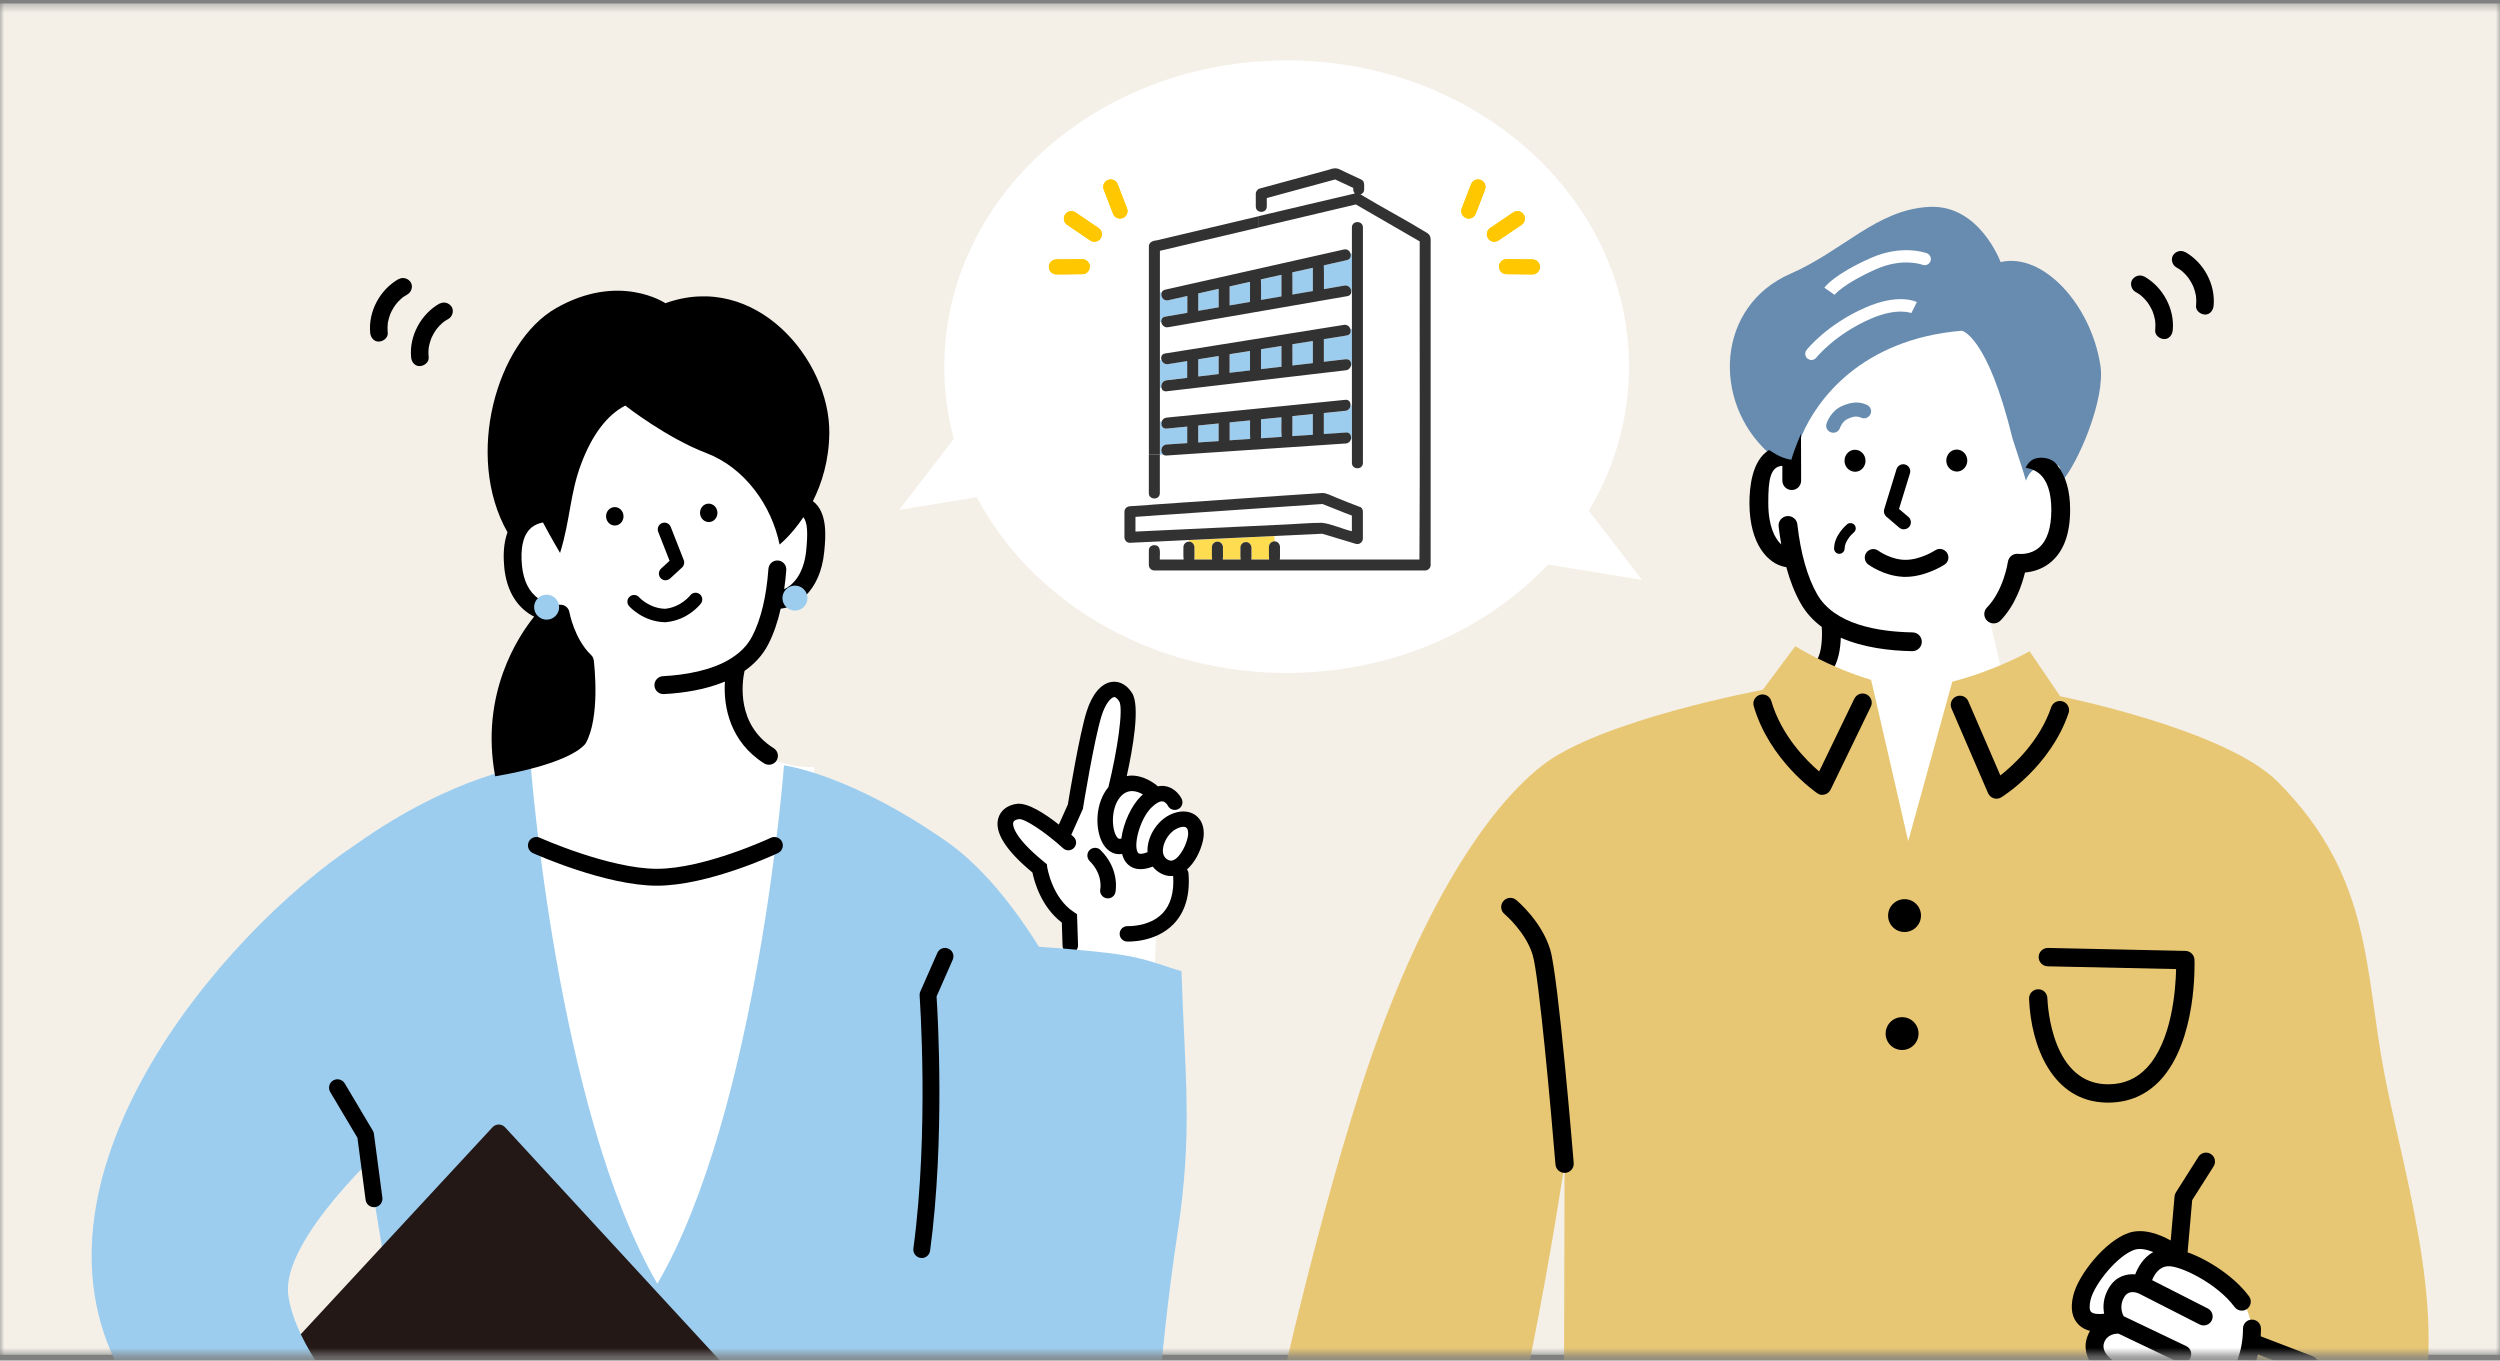
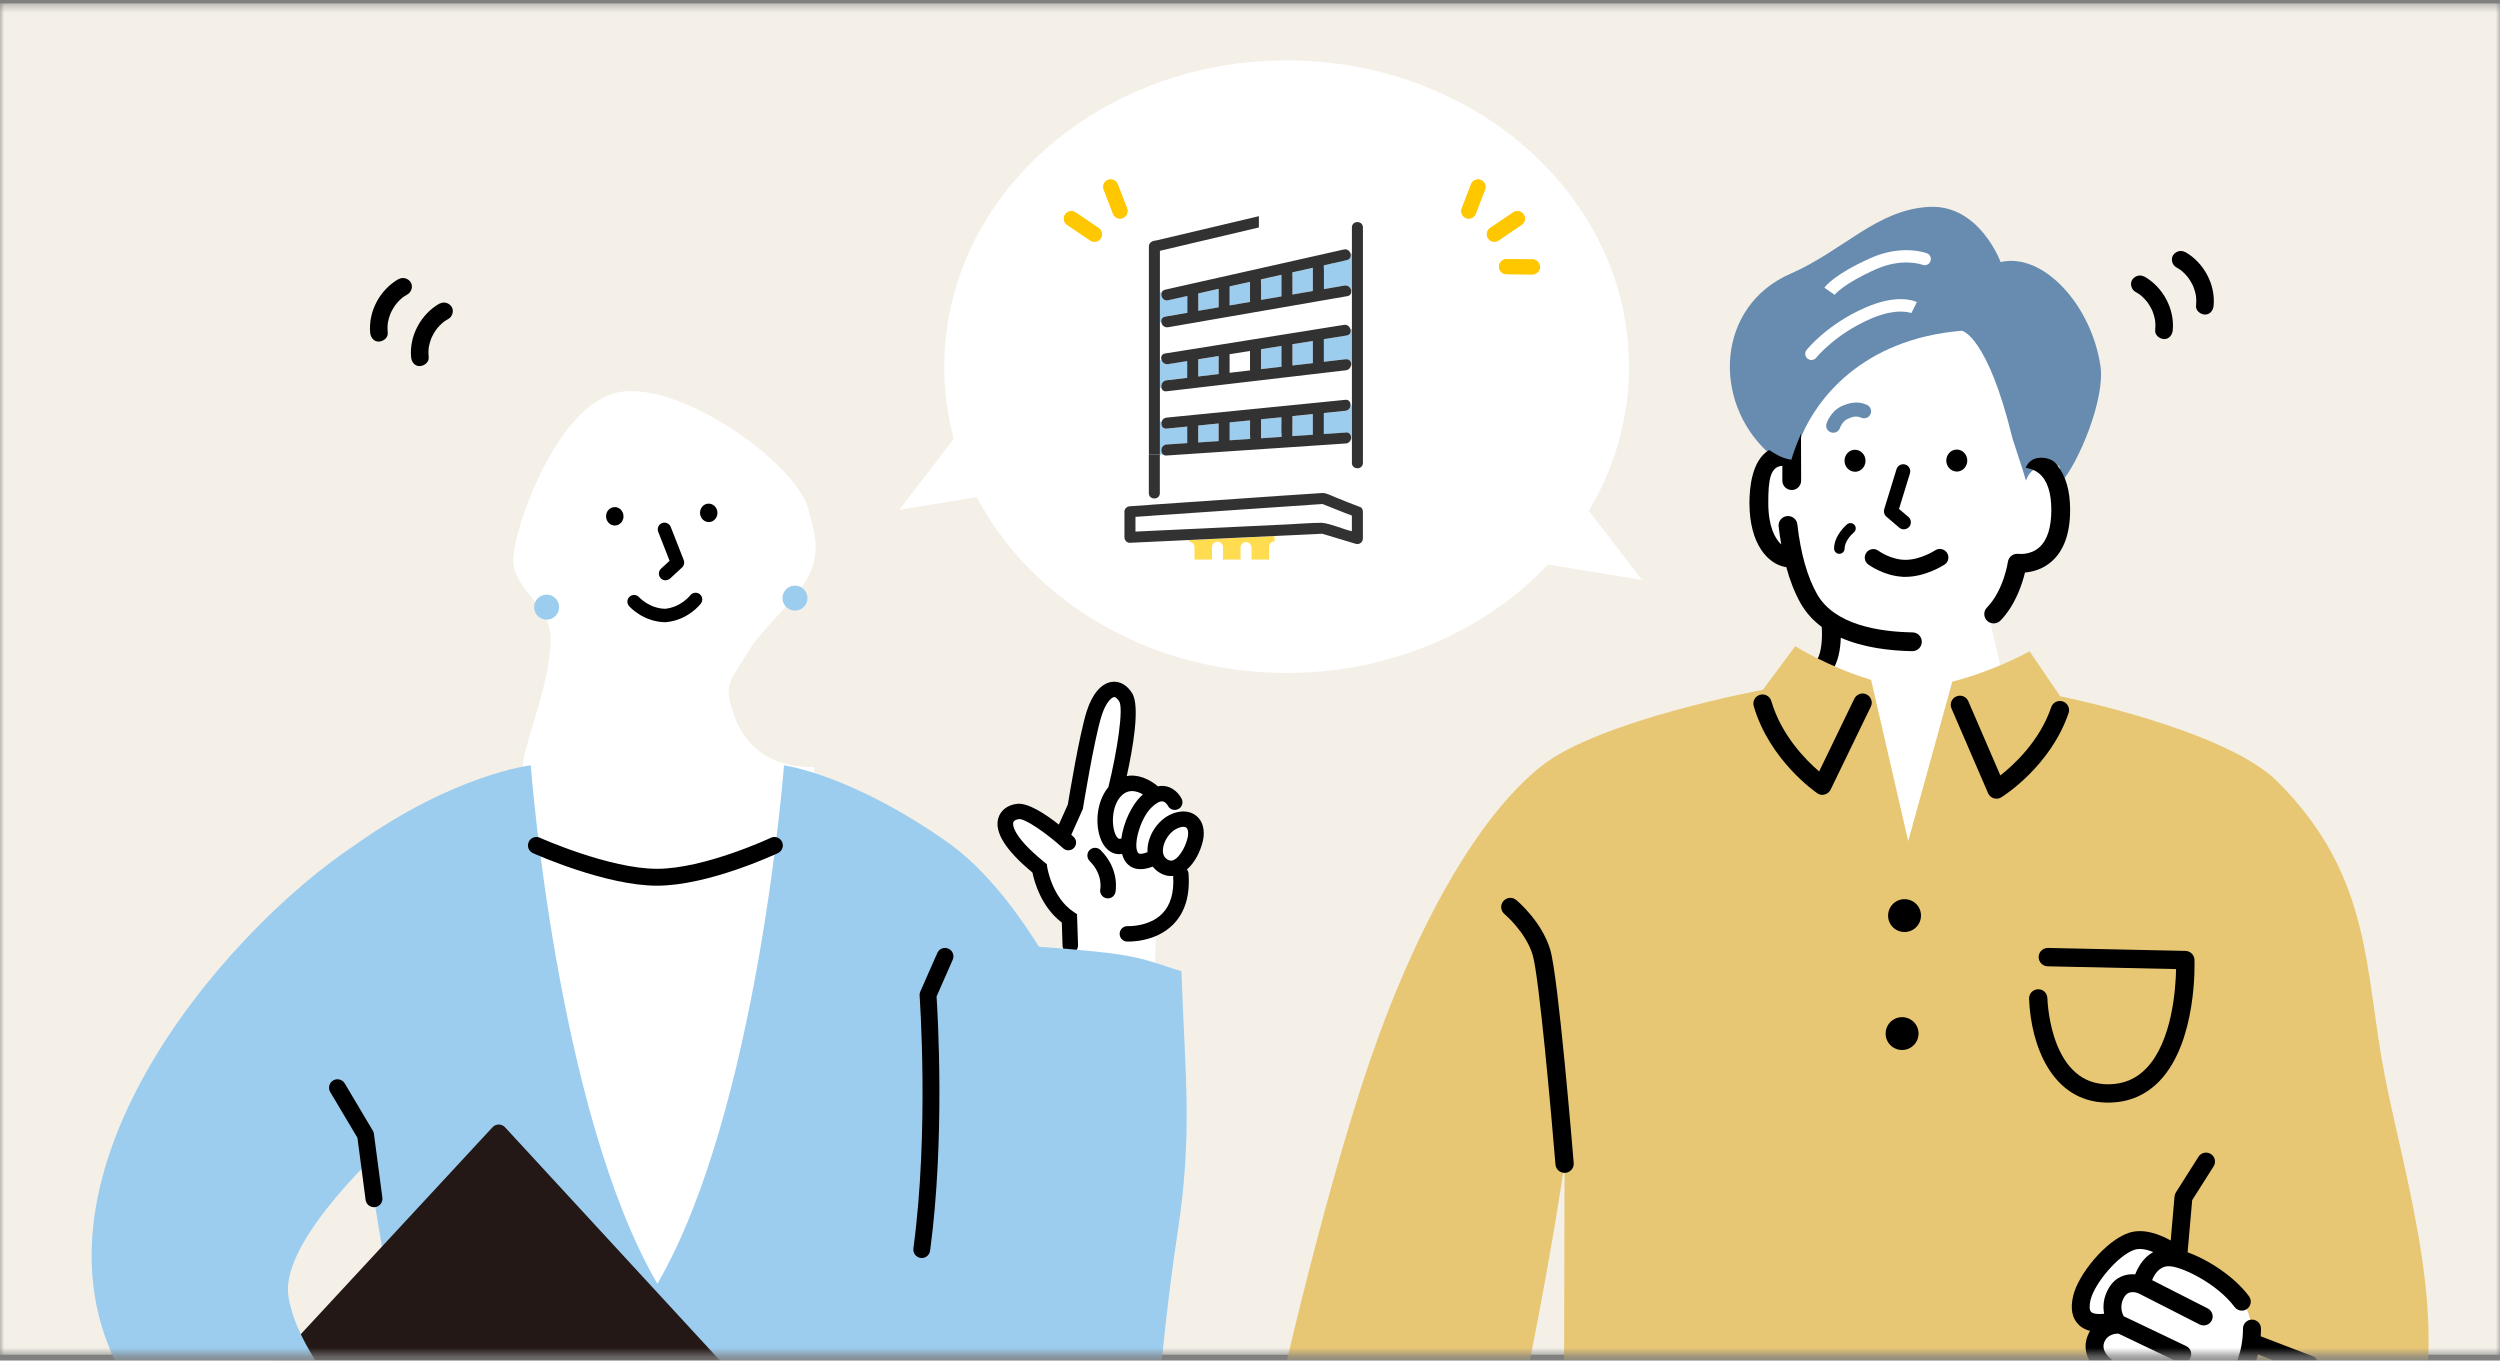
<svg xmlns="http://www.w3.org/2000/svg" width="294" height="160" viewBox="0 0 294 160" fill="none">
  <rect x="0" y="0" width="294" height="160" fill="#808080" stroke="none" />
  <mask id="mask0_1229_24821" style="mask-type:luminance" maskUnits="userSpaceOnUse" x="0" y="0" width="294" height="160">
    <path d="M294 0.406H0V159.325H294V0.406Z" fill="white" />
  </mask>
  <g mask="url(#mask0_1229_24821)">
    <path d="M294 0.406H0V159.325H294V0.406Z" fill="#F4F0E8" />
    <path d="M151.309 79.139C173.545 79.139 191.571 63.013 191.571 43.12C191.571 23.228 173.545 7.102 151.309 7.102C129.073 7.102 111.047 23.228 111.047 43.12C111.047 63.013 129.073 79.139 151.309 79.139Z" fill="white" />
    <path d="M129.564 27.702C129.54 27.821 129.501 27.94 129.429 28.044C129.159 28.449 128.611 28.552 128.206 28.274L125.496 26.438C125.091 26.168 124.987 25.62 125.266 25.215C125.536 24.809 126.084 24.706 126.489 24.984L129.199 26.82C129.493 27.018 129.628 27.368 129.572 27.702H129.564Z" fill="#FFC700" />
-     <path d="M128.143 31.517C128.072 31.931 127.714 32.241 127.285 32.241L124.234 32.272C123.749 32.272 123.352 31.883 123.344 31.398C123.344 30.914 123.733 30.516 124.218 30.508L127.269 30.477C127.754 30.477 128.151 30.866 128.159 31.351C128.159 31.406 128.159 31.462 128.143 31.509V31.517Z" fill="#FFC700" />
    <path d="M132.583 24.975C132.527 25.269 132.329 25.531 132.035 25.643C131.582 25.817 131.073 25.595 130.898 25.142L129.802 22.297C129.627 21.845 129.849 21.336 130.302 21.161C130.755 20.986 131.264 21.209 131.439 21.662L132.535 24.506C132.599 24.665 132.607 24.824 132.583 24.975Z" fill="#FFC700" />
    <path d="M129.564 27.702C129.54 27.821 129.501 27.94 129.429 28.044C129.159 28.449 128.611 28.552 128.206 28.274L125.496 26.438C125.091 26.168 124.987 25.62 125.266 25.215C125.536 24.809 126.084 24.706 126.489 24.984L129.199 26.82C129.493 27.018 129.628 27.368 129.572 27.702H129.564Z" fill="#FFC700" />
-     <path d="M128.143 31.517C128.072 31.931 127.714 32.241 127.285 32.241L124.234 32.272C123.749 32.272 123.352 31.883 123.344 31.398C123.344 30.914 123.733 30.516 124.218 30.508L127.269 30.477C127.754 30.477 128.151 30.866 128.159 31.351C128.159 31.406 128.159 31.462 128.143 31.509V31.517Z" fill="#FFC700" />
    <path d="M132.583 24.975C132.527 25.269 132.329 25.531 132.035 25.643C131.582 25.817 131.073 25.595 130.898 25.142L129.802 22.297C129.627 21.845 129.849 21.336 130.302 21.161C130.755 20.986 131.264 21.209 131.439 21.662L132.535 24.506C132.599 24.665 132.607 24.824 132.583 24.975Z" fill="#FFC700" />
    <path d="M174.872 27.702C174.896 27.821 174.935 27.94 175.007 28.044C175.277 28.449 175.825 28.552 176.231 28.274L178.94 26.438C179.345 26.168 179.449 25.62 179.171 25.215C178.9 24.809 178.352 24.706 177.947 24.984L175.237 26.82C174.943 27.018 174.808 27.368 174.864 27.702H174.872Z" fill="#FFC700" />
    <path d="M176.297 31.517C176.369 31.931 176.726 32.241 177.155 32.241L180.207 32.272C180.691 32.272 181.089 31.883 181.096 31.398C181.096 30.914 180.707 30.516 180.222 30.508L177.171 30.477C176.686 30.477 176.289 30.866 176.281 31.351C176.281 31.406 176.281 31.462 176.297 31.509V31.517Z" fill="#FFC700" />
    <path d="M171.856 24.975C171.912 25.269 172.11 25.531 172.404 25.643C172.857 25.817 173.366 25.595 173.541 25.142L174.637 22.297C174.812 21.845 174.59 21.336 174.137 21.161C173.684 20.986 173.175 21.209 173 21.662L171.904 24.506C171.84 24.665 171.832 24.824 171.856 24.975Z" fill="#FFC700" />
    <path d="M174.872 27.702C174.896 27.821 174.935 27.94 175.007 28.044C175.277 28.449 175.825 28.552 176.231 28.274L178.94 26.438C179.345 26.168 179.449 25.62 179.171 25.215C178.9 24.809 178.352 24.706 177.947 24.984L175.237 26.82C174.943 27.018 174.808 27.368 174.864 27.702H174.872Z" fill="#FFC700" />
    <path d="M176.297 31.517C176.369 31.931 176.726 32.241 177.155 32.241L180.207 32.272C180.691 32.272 181.089 31.883 181.096 31.398C181.096 30.914 180.707 30.516 180.222 30.508L177.171 30.477C176.686 30.477 176.289 30.866 176.281 31.351C176.281 31.406 176.281 31.462 176.297 31.509V31.517Z" fill="#FFC700" />
    <path d="M171.856 24.975C171.912 25.269 172.11 25.531 172.404 25.643C172.857 25.817 173.366 25.595 173.541 25.142L174.637 22.297C174.812 21.845 174.59 21.336 174.137 21.161C173.684 20.986 173.175 21.209 173 21.662L171.904 24.506C171.84 24.665 171.832 24.824 171.856 24.975Z" fill="#FFC700" />
    <path d="M143.314 36.138V33.977C142.511 34.159 141.717 34.334 140.914 34.517V36.559C141.717 36.424 142.511 36.281 143.314 36.146V36.138Z" fill="#9CCDEF" />
    <path d="M151.977 32.032C152.016 32.899 151.977 33.773 151.992 34.639C152.795 34.504 153.59 34.361 154.392 34.226V31.492C153.59 31.675 152.787 31.85 151.977 32.032Z" fill="#9CCDEF" />
    <path d="M147.017 51.615C146.977 50.892 147.017 50.153 147.001 49.43C146.199 49.509 145.404 49.589 144.602 49.668V51.782C145.404 51.726 146.215 51.67 147.017 51.623V51.615Z" fill="#9CCDEF" />
    <path d="M144.609 33.689V35.914C145.412 35.779 146.207 35.636 147.009 35.5V33.148C146.207 33.331 145.412 33.506 144.609 33.689Z" fill="#9CCDEF" />
    <path d="M148.297 51.494C148.297 51.494 148.297 51.526 148.297 51.541C149.107 51.486 149.918 51.43 150.728 51.375C150.649 50.612 150.728 49.833 150.697 49.07C149.894 49.15 149.099 49.229 148.297 49.309V51.494Z" fill="#9CCDEF" />
    <path d="M155.491 62.773C155.42 62.757 155.42 62.773 155.491 62.773V62.773Z" fill="white" />
    <path d="M148.297 32.988V35.284C149.1 35.149 149.894 35.006 150.697 34.871V32.328C149.894 32.511 149.092 32.686 148.281 32.868C148.289 32.908 148.297 32.948 148.297 32.996V32.988Z" fill="#9CCDEF" />
    <path d="M151.992 48.941C151.984 49.728 152.008 50.507 151.984 51.293C152.787 51.238 153.589 51.182 154.392 51.135V48.711C153.589 48.79 152.795 48.87 151.992 48.949V48.941Z" fill="#9CCDEF" />
    <path d="M151.992 40.475V42.978C152.795 42.883 153.589 42.787 154.392 42.7V40.094C153.589 40.221 152.795 40.348 151.992 40.475Z" fill="#9CCDEF" />
-     <path d="M144.609 41.853V43.848C145.412 43.752 146.207 43.657 147.009 43.57V41.281C146.207 41.408 145.412 41.535 144.609 41.663V41.853Z" fill="#9CCDEF" />
    <path d="M158.381 39.451C157.483 39.594 156.585 39.737 155.688 39.88V42.541C156.554 42.438 157.412 42.343 158.278 42.24C158.771 42.184 158.961 42.613 158.874 43.002L158.985 42.979V38.672H158.81C158.929 38.998 158.826 39.379 158.389 39.451H158.381Z" fill="#9CCDEF" />
    <path d="M136.398 45.618L136.589 45.602C136.502 45.244 136.7 44.768 137.185 44.712C137.996 44.617 138.798 44.521 139.609 44.426V42.455C138.862 42.575 138.107 42.694 137.36 42.813C136.971 42.877 136.684 42.622 136.589 42.32L136.398 42.344V45.61V45.618Z" fill="#9CCDEF" />
    <path d="M158.909 34.227C158.933 34.497 158.798 34.767 158.448 34.823C153.784 35.633 149.12 36.436 144.463 37.246C142.096 37.659 139.736 38.065 137.368 38.478C136.915 38.557 136.613 38.216 136.565 37.866L136.406 37.898V42.355L136.597 42.332C136.494 42.014 136.597 41.64 137.026 41.569C141.666 40.822 146.299 40.083 150.939 39.336C153.307 38.955 155.675 38.581 158.043 38.2C158.424 38.136 158.703 38.382 158.806 38.669H158.981V34.219H158.917L158.909 34.227Z" fill="white" />
    <path d="M158.981 42.984L158.87 43.008C158.806 43.271 158.607 43.509 158.274 43.541C153.617 44.089 148.969 44.629 144.313 45.178C141.937 45.456 139.561 45.734 137.185 46.012C136.843 46.052 136.645 45.853 136.589 45.607L136.398 45.623V49.588L136.613 49.572C136.692 49.341 136.883 49.143 137.185 49.119C138.051 49.031 138.909 48.944 139.775 48.864C143.558 48.491 147.34 48.11 151.122 47.736C153.482 47.498 155.842 47.267 158.202 47.029C158.639 46.989 158.846 47.323 158.814 47.665H158.973V42.977L158.981 42.984Z" fill="white" />
    <path d="M158.826 47.672C158.802 47.982 158.596 48.292 158.214 48.331C157.372 48.419 156.53 48.498 155.688 48.586V51.057C156.554 51.001 157.412 50.938 158.278 50.882C158.786 50.85 158.977 51.311 158.866 51.693L158.977 51.708V47.688H158.818L158.826 47.672Z" fill="#9CCDEF" />
    <path d="M135.781 63.706V64.12C136.639 64.143 136.353 65.208 136.401 65.804H139.198C139.15 65.319 139.198 64.827 139.174 64.342C139.174 63.977 139.476 63.698 139.834 63.698V63.516C138.483 63.579 137.132 63.643 135.781 63.706Z" fill="white" />
    <path d="M149.903 63.039C146.55 63.198 143.189 63.357 139.836 63.516V63.699C140.257 63.699 140.527 64.112 140.472 64.509C140.456 64.938 140.503 65.383 140.456 65.804H142.553C142.506 65.32 142.553 64.827 142.53 64.342C142.53 63.977 142.824 63.706 143.181 63.699C143.61 63.691 143.888 64.112 143.825 64.509C143.809 64.938 143.857 65.383 143.809 65.804H145.907C145.859 65.343 145.907 64.867 145.883 64.398C145.883 64.048 146.185 63.746 146.534 63.754C146.956 63.746 147.242 64.159 147.178 64.557C147.162 64.97 147.21 65.399 147.162 65.804H149.26C149.212 65.312 149.26 64.811 149.236 64.31C149.236 63.937 149.562 63.651 149.927 63.667L149.903 63.039Z" fill="#FFDC50" />
    <path d="M166.252 27.988C163.98 26.677 161.715 25.358 159.442 24.047C155.644 24.945 151.838 25.843 148.04 26.741C144.162 27.654 140.277 28.576 136.399 29.49V34.408L136.606 34.369C136.677 34.226 136.804 34.106 137.011 34.059C137.877 33.86 138.743 33.669 139.617 33.471C143.392 32.621 147.158 31.778 150.932 30.928C153.3 30.396 155.66 29.863 158.028 29.331C158.433 29.236 158.727 29.506 158.807 29.824L158.966 29.8V26.733C158.966 25.898 160.261 25.898 160.261 26.733V54.432C160.261 55.267 158.966 55.267 158.966 54.432V51.691L158.854 51.675C158.783 51.921 158.584 52.136 158.266 52.16C157.4 52.215 156.534 52.279 155.668 52.334C151.878 52.589 148.08 52.843 144.29 53.097C141.922 53.256 139.554 53.415 137.186 53.574C137.019 53.582 136.884 53.542 136.781 53.463H136.391V57.992C136.391 58.556 135.803 58.739 135.422 58.54V59.351C142.112 58.914 148.795 58.397 155.485 57.976C156.01 57.968 156.542 58.286 157.027 58.477C157.996 58.882 158.998 59.255 159.967 59.637C160.142 59.732 160.269 59.915 160.269 60.177V63.347C160.269 63.761 159.856 64.094 159.45 63.975C158.131 63.578 156.804 63.173 155.485 62.783C153.618 62.863 151.759 62.958 149.891 63.046L149.915 63.673C150.328 63.689 150.575 64.094 150.519 64.484C150.503 64.921 150.551 65.374 150.503 65.811H166.92C166.999 53.344 166.92 40.876 166.951 28.401C166.721 28.266 166.483 28.131 166.252 27.996V27.988Z" fill="white" />
    <path d="M137.193 52.28C138.003 52.224 138.814 52.169 139.616 52.121C139.616 51.469 139.616 50.818 139.616 50.174C138.806 50.254 138.003 50.333 137.193 50.413C136.668 50.468 136.478 49.968 136.621 49.57L136.406 49.586V53.464H136.796C136.398 53.154 136.533 52.328 137.201 52.28H137.193Z" fill="#9CCDEF" />
    <path d="M158.985 29.805L158.826 29.828C158.914 30.138 158.795 30.496 158.389 30.591C157.483 30.798 156.586 30.997 155.68 31.203C155.719 32.133 155.68 33.071 155.696 34C156.498 33.857 157.309 33.722 158.111 33.579C158.58 33.5 158.89 33.865 158.922 34.231H158.985V29.805Z" fill="#9CCDEF" />
    <path d="M137.018 37.228C137.884 37.077 138.75 36.926 139.616 36.775V34.796C138.869 34.963 138.115 35.13 137.368 35.305C136.764 35.44 136.422 34.788 136.613 34.367L136.406 34.407V37.895L136.565 37.863C136.525 37.577 136.653 37.291 137.026 37.228H137.018Z" fill="#9CCDEF" />
    <path d="M159.139 22.794C159.211 22.778 159.274 22.762 159.346 22.754C159.163 22.627 159.115 22.341 159.139 22.103C158.432 21.769 157.725 21.443 157.018 21.109C154.34 21.84 151.654 22.564 148.976 23.294V24.296C148.976 24.836 148.436 25.027 148.055 24.868V25.432C151.75 24.558 155.452 23.684 159.147 22.81L159.139 22.794Z" fill="white" />
    <path d="M148.297 43.413C149.099 43.318 149.894 43.222 150.697 43.135V40.688C149.894 40.815 149.099 40.942 148.297 41.069V43.413Z" fill="#9CCDEF" />
    <path d="M143.314 51.871V49.805C142.511 49.884 141.717 49.964 140.914 50.043V52.038C141.717 51.982 142.511 51.934 143.314 51.879V51.871Z" fill="#9CCDEF" />
    <path d="M143.314 43.997V41.867C142.511 41.994 141.717 42.121 140.914 42.249V44.275C141.717 44.179 142.511 44.084 143.314 43.997Z" fill="#9CCDEF" />
    <path d="M135.102 54.391V57.998C135.102 58.268 135.237 58.451 135.427 58.546C135.809 58.745 136.397 58.562 136.397 57.998V53.469H135.102V54.398V54.391Z" fill="#323232" />
    <path d="M135.92 28.274C135.523 28.33 135.102 28.521 135.109 28.982C135.109 37.142 135.109 45.303 135.109 53.471H136.405V49.593V45.628V42.363V37.905V34.417V29.498C140.282 28.584 144.168 27.663 148.045 26.749V25.422C144.001 26.375 139.964 27.329 135.92 28.29V28.274Z" fill="#323232" />
-     <path d="M167.894 27.436C165.312 25.847 162.602 24.433 159.996 22.86C160.235 22.788 160.425 22.59 160.425 22.272C160.409 21.882 160.529 21.342 160.107 21.127C159.297 20.746 158.486 20.373 157.684 19.991C157.167 19.673 156.722 19.8 156.19 19.983C153.512 20.714 150.835 21.437 148.157 22.168C147.879 22.24 147.68 22.51 147.68 22.796V24.29C147.68 24.584 147.839 24.775 148.053 24.862C148.435 25.021 148.975 24.83 148.975 24.29V23.289C151.653 22.558 154.339 21.835 157.016 21.104C157.724 21.437 158.431 21.763 159.138 22.097C159.122 22.335 159.17 22.621 159.345 22.748C155.578 23.622 151.812 24.528 148.046 25.41V26.737C151.844 25.839 155.65 24.942 159.448 24.044C161.951 25.49 164.454 26.944 166.957 28.39C166.933 40.857 167.005 53.332 166.925 65.799H150.509C150.556 65.362 150.509 64.918 150.525 64.473C150.58 64.083 150.334 63.678 149.921 63.662C149.555 63.646 149.229 63.932 149.229 64.306C149.245 64.806 149.198 65.307 149.253 65.799H147.156C147.203 65.386 147.156 64.965 147.171 64.552C147.227 64.155 146.949 63.734 146.52 63.749C146.17 63.749 145.868 64.043 145.876 64.393C145.892 64.862 145.844 65.331 145.9 65.799H143.802C143.85 65.371 143.802 64.933 143.818 64.504C143.874 64.107 143.596 63.686 143.167 63.694C142.817 63.71 142.523 63.98 142.523 64.338C142.539 64.822 142.491 65.315 142.547 65.799H140.449C140.497 65.371 140.449 64.933 140.465 64.504C140.521 64.107 140.243 63.686 139.814 63.694C139.464 63.71 139.17 63.98 139.17 64.338C139.186 64.822 139.138 65.315 139.194 65.799H136.397C136.349 65.204 136.643 64.139 135.777 64.115C135.443 64.099 135.102 64.306 135.102 64.735V66.443C135.102 66.793 135.396 67.087 135.745 67.087H167.6C167.95 67.087 168.244 66.793 168.244 66.443V28.66C168.244 28.199 168.324 27.746 167.887 27.436H167.894Z" fill="#323232" />
    <path d="M156.281 59.575C156.026 59.48 155.764 59.385 155.518 59.281C148.819 59.734 142.121 60.203 135.423 60.656C134.787 60.696 134.159 60.743 133.523 60.783V62.515C139.467 62.237 145.419 61.951 151.362 61.673C152.721 61.609 154.095 61.49 155.454 61.482C156.559 61.602 157.846 62.197 158.974 62.475V60.632C158.068 60.306 157.171 59.917 156.281 59.567V59.575Z" fill="white" />
    <path d="M155.518 59.273C155.463 59.257 155.463 59.273 155.518 59.273V59.273Z" fill="white" />
    <path d="M159.974 59.637C159.004 59.256 157.995 58.883 157.034 58.477C156.549 58.287 156.017 57.969 155.492 57.977C148.81 58.406 142.119 58.914 135.429 59.351V60.647C142.127 60.186 148.826 59.725 155.524 59.272C156.676 59.709 157.82 60.209 158.98 60.631V62.474C157.852 62.204 156.565 61.6 155.46 61.481C154.102 61.481 152.727 61.608 151.368 61.672C145.425 61.95 139.473 62.236 133.53 62.514V60.782C134.165 60.742 134.793 60.694 135.429 60.654V59.359C134.578 59.415 133.728 59.478 132.878 59.534C132.528 59.558 132.234 59.812 132.234 60.178V63.189C132.234 63.531 132.528 63.857 132.878 63.833C133.847 63.785 134.809 63.745 135.778 63.698C140.482 63.475 145.186 63.253 149.898 63.03C151.766 62.943 153.625 62.855 155.492 62.768C156.811 63.165 158.138 63.563 159.457 63.96C159.862 64.079 160.276 63.745 160.276 63.332V60.162C160.276 59.9 160.148 59.725 159.974 59.621V59.637ZM155.468 59.264C155.468 59.264 155.484 59.264 155.508 59.264C155.476 59.264 155.468 59.264 155.468 59.264ZM155.492 62.776C155.421 62.76 155.421 62.776 155.492 62.776V62.776Z" fill="#323232" />
    <path d="M158.984 26.743V29.81V34.228V38.678V42.984V47.681V51.701V54.443C158.984 55.277 160.28 55.277 160.28 54.443V26.743C160.28 25.909 158.984 25.909 158.984 26.743Z" fill="#323232" />
    <path d="M158.111 33.58C157.308 33.723 156.498 33.858 155.695 34.001C155.679 33.072 155.719 32.134 155.679 31.204C156.585 30.998 157.483 30.799 158.389 30.592C158.794 30.505 158.913 30.148 158.826 29.83C158.738 29.52 158.452 29.25 158.047 29.337C155.679 29.869 153.319 30.402 150.951 30.934C147.177 31.784 143.411 32.627 139.636 33.477C138.77 33.675 137.904 33.866 137.03 34.065C136.823 34.112 136.688 34.232 136.625 34.375C136.426 34.796 136.776 35.447 137.38 35.312C138.127 35.145 138.881 34.979 139.628 34.804V36.782C138.762 36.933 137.896 37.084 137.03 37.235C136.665 37.299 136.529 37.585 136.569 37.871C136.617 38.221 136.927 38.562 137.372 38.483C139.74 38.07 142.1 37.664 144.467 37.251C149.132 36.441 153.796 35.638 158.452 34.828C158.802 34.764 158.937 34.502 158.913 34.232C158.881 33.874 158.572 33.501 158.103 33.58H158.111ZM143.315 36.139C142.513 36.274 141.718 36.417 140.916 36.552V34.51C141.718 34.327 142.513 34.152 143.315 33.969V36.131V36.139ZM147.002 35.352V35.503C146.2 35.638 145.405 35.781 144.603 35.916C144.603 35.169 144.603 34.43 144.603 33.683C145.405 33.501 146.2 33.326 147.002 33.143V35.352ZM150.697 34.669V34.859C149.895 34.995 149.1 35.138 148.297 35.273C148.289 34.47 148.321 33.66 148.282 32.857C149.084 32.674 149.887 32.499 150.697 32.317V34.669ZM154.392 34.089V34.224C153.589 34.359 152.795 34.502 151.992 34.637C151.976 33.771 152.016 32.897 151.976 32.031C152.779 31.848 153.581 31.673 154.392 31.49V34.089Z" fill="#323232" />
    <path d="M158.276 42.242C157.41 42.345 156.552 42.441 155.686 42.544V39.882C156.584 39.739 157.482 39.596 158.38 39.453C158.817 39.381 158.92 39 158.801 38.674C158.697 38.388 158.419 38.142 158.038 38.205C155.67 38.587 153.302 38.96 150.934 39.342C147.16 39.946 143.386 40.55 139.619 41.153C138.753 41.288 137.887 41.431 137.021 41.566C136.592 41.638 136.488 42.004 136.592 42.329C136.687 42.623 136.973 42.878 137.362 42.822C138.109 42.703 138.864 42.584 139.611 42.464V44.435C138.801 44.53 137.998 44.626 137.188 44.721C136.703 44.777 136.504 45.245 136.592 45.611C136.647 45.865 136.846 46.056 137.188 46.016C139.564 45.738 141.939 45.46 144.315 45.182C148.972 44.634 153.62 44.093 158.276 43.545C158.61 43.505 158.801 43.267 158.872 43.013C158.968 42.631 158.769 42.194 158.276 42.25V42.242ZM143.314 43.99C142.511 44.085 141.717 44.181 140.914 44.276V42.25C141.717 42.123 142.511 41.996 143.314 41.868V43.998V43.99ZM147.001 43.275V43.561C146.198 43.656 145.404 43.752 144.601 43.839V41.654C145.404 41.527 146.198 41.4 147.001 41.273V43.275ZM150.696 43.021V43.132C149.893 43.227 149.099 43.323 148.296 43.41V41.066C149.099 40.939 149.893 40.812 150.696 40.684V43.021ZM154.391 42.361V42.703C153.588 42.798 152.794 42.894 151.991 42.981V40.478C152.794 40.351 153.588 40.224 154.391 40.096V42.361Z" fill="#323232" />
    <path d="M158.273 50.866C157.407 50.922 156.549 50.985 155.683 51.041V48.57C156.525 48.482 157.367 48.403 158.209 48.315C158.599 48.276 158.805 47.966 158.821 47.656C158.845 47.314 158.646 46.972 158.209 47.02C155.849 47.251 153.489 47.489 151.13 47.727C146.481 48.188 141.841 48.649 137.192 49.11C136.89 49.142 136.7 49.332 136.62 49.563C136.485 49.96 136.676 50.453 137.192 50.405C138.003 50.326 138.805 50.246 139.616 50.167C139.616 50.818 139.616 51.47 139.616 52.113C138.805 52.169 137.995 52.225 137.192 52.272C136.533 52.32 136.398 53.146 136.787 53.456C136.89 53.536 137.018 53.583 137.192 53.568C139.56 53.409 141.928 53.25 144.296 53.091C148.086 52.837 151.884 52.582 155.675 52.328C156.541 52.272 157.407 52.209 158.273 52.153C158.599 52.129 158.797 51.915 158.861 51.669C158.972 51.287 158.774 50.818 158.273 50.858V50.866ZM143.311 51.708V51.875C142.508 51.931 141.714 51.986 140.911 52.034V50.04C141.714 49.96 142.508 49.881 143.311 49.801V51.7V51.708ZM144.606 51.788V49.674C145.408 49.595 146.203 49.515 147.006 49.436C147.021 50.167 146.982 50.898 147.021 51.621C146.219 51.676 145.408 51.732 144.606 51.78V51.788ZM148.293 51.541C148.309 50.802 148.293 50.055 148.293 49.309C149.095 49.229 149.89 49.15 150.693 49.07C150.716 49.833 150.645 50.62 150.724 51.374C149.914 51.43 149.103 51.486 148.293 51.541ZM154.387 50.842V51.128C153.585 51.184 152.782 51.239 151.98 51.287C152.004 50.508 151.98 49.722 151.988 48.935C152.79 48.856 153.585 48.776 154.387 48.697V50.834V50.842Z" fill="#323232" />
    <path d="M46.879 32.812C44.694 34.052 43.296 36.618 43.534 39.137C43.582 39.678 43.971 40.202 44.567 40.17C45.084 40.147 45.656 39.709 45.6 39.137C45.576 38.883 45.568 38.637 45.576 38.383C45.576 38.248 45.592 38.12 45.608 37.985C45.56 38.239 45.624 37.834 45.608 37.985C45.616 37.93 45.624 37.882 45.64 37.826C45.696 37.564 45.759 37.31 45.854 37.056C45.87 37.008 45.894 36.952 45.91 36.905C45.91 36.905 46.013 36.666 45.95 36.809C45.886 36.952 45.981 36.738 45.997 36.714C46.029 36.65 46.053 36.595 46.085 36.539C46.204 36.317 46.331 36.094 46.482 35.888C46.514 35.848 46.546 35.8 46.578 35.76C46.45 35.951 46.554 35.792 46.585 35.752C46.673 35.649 46.76 35.546 46.848 35.45C47.023 35.268 47.205 35.101 47.404 34.934C47.301 35.021 47.324 34.99 47.42 34.934C47.475 34.894 47.531 34.855 47.587 34.823C47.698 34.751 47.809 34.68 47.928 34.616C48.397 34.346 48.596 33.663 48.302 33.202C48.008 32.741 47.388 32.542 46.887 32.828L46.879 32.812Z" fill="black" />
    <path d="M51.692 35.695C49.507 36.935 48.108 39.501 48.347 42.02C48.394 42.56 48.784 43.085 49.38 43.053C49.896 43.029 50.468 42.592 50.413 42.02C50.389 41.766 50.381 41.52 50.389 41.265C50.389 41.13 50.405 41.003 50.421 40.868C50.373 41.122 50.437 40.717 50.421 40.868C50.428 40.812 50.437 40.765 50.452 40.709C50.508 40.447 50.572 40.193 50.667 39.938C50.683 39.891 50.707 39.835 50.722 39.787C50.722 39.787 50.826 39.549 50.762 39.692C50.699 39.835 50.794 39.62 50.81 39.597C50.842 39.533 50.866 39.477 50.897 39.422C51.017 39.199 51.144 38.977 51.295 38.77C51.326 38.731 51.358 38.683 51.39 38.643C51.263 38.834 51.366 38.675 51.398 38.635C51.485 38.532 51.573 38.429 51.66 38.333C51.835 38.151 52.018 37.984 52.216 37.817C52.113 37.904 52.137 37.872 52.232 37.817C52.288 37.777 52.343 37.737 52.399 37.706C52.51 37.634 52.622 37.562 52.741 37.499C53.21 37.229 53.408 36.545 53.114 36.085C52.82 35.624 52.2 35.425 51.7 35.711L51.692 35.695Z" fill="black" />
    <path d="M256.975 29.633C259.16 30.872 260.558 33.439 260.32 35.958C260.272 36.498 259.883 37.023 259.287 36.991C258.77 36.967 258.198 36.53 258.254 35.958C258.278 35.703 258.286 35.457 258.278 35.203C258.278 35.068 258.262 34.941 258.246 34.806C258.23 34.655 258.294 35.06 258.246 34.806C258.238 34.75 258.23 34.702 258.214 34.647C258.159 34.384 258.095 34.13 258 33.876C257.984 33.828 257.96 33.773 257.944 33.725C257.944 33.725 257.841 33.486 257.904 33.63C257.968 33.773 257.872 33.558 257.857 33.534C257.825 33.471 257.801 33.415 257.769 33.359C257.65 33.137 257.523 32.914 257.372 32.708C257.34 32.668 257.308 32.62 257.277 32.581C257.404 32.771 257.3 32.612 257.269 32.573C257.181 32.469 257.094 32.366 257.006 32.271C256.832 32.088 256.649 31.921 256.45 31.754C256.553 31.842 256.53 31.81 256.434 31.754C256.379 31.715 256.323 31.675 256.267 31.643C256.156 31.572 256.045 31.5 255.926 31.436C255.457 31.166 255.258 30.483 255.552 30.022C255.846 29.561 256.466 29.363 256.967 29.649L256.975 29.633Z" fill="black" />
    <path d="M252.17 32.516C254.355 33.755 255.754 36.322 255.515 38.84C255.467 39.381 255.078 39.905 254.482 39.873C253.966 39.85 253.394 39.413 253.449 38.84C253.473 38.586 253.481 38.34 253.473 38.086C253.473 37.951 253.457 37.823 253.441 37.688C253.425 37.537 253.489 37.943 253.441 37.688C253.433 37.633 253.425 37.585 253.409 37.529C253.354 37.267 253.29 37.013 253.195 36.759C253.179 36.711 253.155 36.655 253.139 36.608C253.139 36.608 253.036 36.369 253.1 36.512C253.163 36.655 253.068 36.441 253.052 36.417C253.02 36.353 252.996 36.298 252.964 36.242C252.845 36.02 252.718 35.797 252.567 35.591C252.535 35.551 252.504 35.503 252.472 35.464C252.599 35.654 252.496 35.495 252.464 35.456C252.376 35.352 252.289 35.249 252.202 35.154C252.027 34.971 251.844 34.804 251.645 34.637C251.749 34.724 251.725 34.693 251.63 34.637C251.574 34.597 251.518 34.558 251.463 34.526C251.351 34.454 251.24 34.383 251.121 34.319C250.652 34.049 250.454 33.366 250.748 32.905C251.042 32.444 251.661 32.245 252.162 32.531L252.17 32.516Z" fill="black" />
    <path d="M72.552 46.169C65.409 47.806 60.498 62.045 60.355 65.653C60.212 69.26 64.757 71.159 64.757 75.013C64.757 81.688 60.458 88.903 61.372 93.456C62.818 100.631 69.207 161.791 79.608 162.26C90.009 162.728 95.706 100.678 95.746 90.214C89.27 90.246 86.871 86.463 85.933 82.888C85.226 80.17 86.132 79.773 88.134 76.412C89.644 73.885 93.752 70.532 95.214 67.472C96.676 64.421 95.484 61.664 95.103 60.035C93.791 54.441 79.656 44.548 72.56 46.169H72.552Z" fill="white" />
    <path d="M62.416 90.008C62.416 90.008 65.483 130.651 77.307 150.969C89.13 130.651 92.197 90.008 92.197 90.008C92.197 90.008 100.159 91.025 111.824 99.321C131.633 113.949 148.224 174.219 125.785 176.309C116.591 177.167 107.684 173.734 99.579 168.291L48.526 168.538L43.981 140.965L41.836 99.313C53.508 91.017 62.416 90 62.416 90V90.008Z" fill="#9CCDEF" />
    <path d="M77.254 104.158C83.269 104.158 91.159 100.479 91.493 100.32C91.985 100.089 92.2 99.493 91.969 99.001C91.739 98.508 91.143 98.293 90.65 98.524C90.571 98.564 82.832 102.171 77.261 102.171C71.675 102.171 63.563 98.556 63.483 98.516C62.983 98.293 62.395 98.516 62.172 99.016C61.95 99.517 62.172 100.105 62.673 100.328C63.022 100.487 71.262 104.158 77.269 104.158H77.254Z" fill="black" />
    <path d="M20.681 172.759L57.924 132.56C58.114 132.361 58.377 132.242 58.655 132.242C58.933 132.242 59.195 132.361 59.386 132.56L87.57 163.152C87.944 163.549 87.92 164.177 87.514 164.55L47.403 201.976C47.221 202.151 46.974 202.246 46.728 202.246C46.712 202.246 46.704 202.246 46.688 202.246C46.426 202.238 46.172 202.119 45.997 201.92L20.681 174.101C20.331 173.72 20.339 173.14 20.681 172.759Z" fill="#231815" />
    <path d="M41.835 99.314C26.094 109.707 0.905 139.218 14.819 162.421C19.777 170.692 29.328 181.578 41.62 187.864L50.663 175.134C50.663 175.134 35.224 162.007 33.905 152.321C32.999 145.718 45.633 134.427 45.633 134.427C45.633 134.427 53.539 120.466 51.823 109.707C50.107 98.956 41.843 99.306 41.843 99.306L41.835 99.314Z" fill="#9CCDEF" />
    <path d="M108.392 147.947C108.877 147.947 109.306 147.59 109.378 147.089C111.149 134.01 110.275 119.278 110.14 117.188L112.039 112.866C112.262 112.365 112.039 111.777 111.531 111.563C111.03 111.34 110.442 111.563 110.228 112.071L108.225 116.616C108.162 116.767 108.13 116.926 108.146 117.085C108.154 117.244 109.282 132.993 107.415 146.819C107.343 147.359 107.725 147.86 108.265 147.931C108.313 147.931 108.352 147.939 108.4 147.939L108.392 147.947Z" fill="black" />
    <path d="M43.981 141.966C44.021 141.966 44.069 141.966 44.117 141.958C44.657 141.886 45.038 141.386 44.967 140.845L43.974 133.344C43.958 133.209 43.91 133.082 43.846 132.971L40.541 127.409C40.263 126.94 39.651 126.781 39.182 127.059C38.713 127.337 38.554 127.949 38.833 128.418L42.035 133.805L42.996 141.107C43.06 141.608 43.489 141.966 43.981 141.966Z" fill="black" />
-     <path d="M62.835 72.526C62.406 72.312 61.969 72.034 61.556 71.66C60.118 70.373 59.331 68.434 59.244 65.892C59.196 64.62 59.347 63.516 59.681 62.594C54.596 53.639 58.41 40.25 65.354 36.261C72.823 31.978 78.251 35.657 78.251 35.657C88.874 31.835 97.607 42.332 97.527 50.906C97.496 54.171 96.638 56.857 95.597 58.931C97.368 60.282 97.098 63.166 96.931 64.867C96.463 69.777 93.403 71.406 91.846 71.581C91.838 71.581 91.822 71.581 91.814 71.581C91.449 73.17 90.964 74.577 90.344 75.776C89.677 77.08 88.7 78.097 87.555 78.899C87.261 80.274 86.57 85.208 90.988 87.989C91.481 88.299 91.632 88.951 91.322 89.444C91.131 89.753 90.805 89.92 90.463 89.936C90.257 89.936 90.05 89.888 89.868 89.777C85.871 87.258 85.052 83.126 85.251 80.155C82.947 81.116 80.332 81.505 78.076 81.625C78.076 81.625 78.06 81.625 78.052 81.625C77.48 81.648 76.995 81.204 76.963 80.631C76.931 80.051 77.376 79.551 77.957 79.519C80.563 79.376 83.686 78.867 85.974 77.429C86.022 77.389 86.069 77.358 86.125 77.326C87.11 76.682 87.929 75.864 88.469 74.807C89.486 72.836 90.13 70.167 90.368 66.885C90.416 66.305 90.916 65.868 91.496 65.915C92.076 65.955 92.513 66.464 92.466 67.044C92.41 67.823 92.323 68.57 92.219 69.293C93.165 68.856 94.54 67.608 94.818 64.668C95.001 62.729 94.985 61.466 94.476 60.822C93.062 62.944 91.679 64.04 91.679 64.04C90.749 59.456 87.595 55.006 83.066 53.282C78.386 51.502 73.531 47.696 73.531 47.696C71.33 48.832 69.613 51.215 68.374 54.473C67.015 58.041 67.079 61.116 65.863 65.026C65.863 65.026 64.734 63.118 63.852 61.442C63.392 61.529 62.907 61.704 62.502 62.038C61.659 62.729 61.27 64.001 61.334 65.812C61.405 67.743 61.938 69.173 62.923 70.071C64.186 71.216 65.831 71.12 65.839 71.12C66.379 71.072 66.864 71.454 66.959 71.986C66.959 72.018 67.555 75.165 69.51 77.024C69.685 77.191 69.796 77.413 69.828 77.66C69.907 78.335 70.575 84.326 68.898 87.377C68.843 87.481 68.763 87.568 68.684 87.64C68.263 88.109 66.165 89.928 58.235 91.295C56.415 81.585 60.984 74.783 62.812 72.519L62.835 72.526Z" fill="black" />
    <path d="M82.321 60.347C82.345 60.943 82.821 61.412 83.385 61.396C83.95 61.38 84.387 60.872 84.371 60.276C84.355 59.68 83.87 59.211 83.306 59.227C82.742 59.243 82.305 59.751 82.321 60.347Z" fill="black" />
    <path d="M73.324 60.682C73.348 61.279 72.903 61.779 72.339 61.803C71.775 61.827 71.298 61.358 71.274 60.754C71.251 60.15 71.695 59.657 72.26 59.634C72.824 59.61 73.301 60.079 73.324 60.682Z" fill="black" />
    <path d="M78.304 68.23C78.487 68.23 78.67 68.151 78.813 68.023L80.211 66.736C80.45 66.514 80.529 66.172 80.41 65.87L78.876 61.961C78.717 61.555 78.257 61.357 77.851 61.516C77.446 61.675 77.247 62.136 77.406 62.541L78.741 65.95L77.74 66.871C77.422 67.165 77.398 67.666 77.692 67.992C77.851 68.166 78.082 68.254 78.304 68.246V68.23Z" fill="black" />
    <path d="M78.283 73.167C78.283 73.167 78.315 73.167 78.323 73.167C80.929 72.928 82.375 71.045 82.431 70.966C82.693 70.616 82.622 70.123 82.272 69.861C81.922 69.599 81.43 69.671 81.168 70.02C81.16 70.028 80.087 71.403 78.22 71.593C76.344 71.546 75.176 70.251 75.16 70.235C74.874 69.909 74.374 69.877 74.048 70.163C73.722 70.449 73.691 70.95 73.977 71.276C74.04 71.347 75.621 73.127 78.236 73.175C78.251 73.175 78.267 73.175 78.275 73.175L78.283 73.167Z" fill="black" />
    <path d="M62.814 71.456C62.845 72.267 63.529 72.903 64.339 72.871C65.15 72.839 65.785 72.156 65.754 71.345C65.722 70.535 65.038 69.899 64.228 69.931C63.417 69.963 62.782 70.646 62.814 71.456Z" fill="#9CCDEF" />
    <path d="M92.017 70.394C92.049 71.204 92.732 71.84 93.542 71.808C94.353 71.776 94.989 71.093 94.957 70.283C94.925 69.472 94.242 68.837 93.431 68.868C92.621 68.9 91.985 69.584 92.017 70.394Z" fill="#9CCDEF" />
    <path d="M125.926 112.609L125.529 107.707C125.529 107.707 122.724 106.133 122.239 102.017C122.239 102.017 116.828 98.489 118.417 95.756C120.006 93.022 124.766 98.72 124.766 98.72L126.546 94.842C126.546 94.842 127.364 89.312 127.809 87.039C128.254 84.767 129.351 81.016 131.043 80.992C132.736 80.961 132.879 85.069 131.472 92.879C131.472 92.879 133.507 90.75 135.819 93.507C135.819 93.507 138.393 92.315 139.021 96.479C139.021 96.479 140.618 95.708 140.753 98.116C140.88 100.524 138.552 102.232 138.552 102.232C138.552 102.232 139.45 105.672 135.97 109.177L135.771 114.667L125.934 112.617L125.926 112.609Z" fill="white" />
    <path d="M129.424 99.965C129.067 99.616 128.495 99.616 128.137 99.965C127.788 100.323 127.788 100.895 128.137 101.253C129.703 102.802 129.409 104.471 129.393 104.558C129.289 105.043 129.607 105.527 130.092 105.631C130.108 105.631 130.124 105.631 130.14 105.639C130.616 105.718 131.069 105.408 131.173 104.932C131.196 104.82 131.721 102.238 129.417 99.965H129.424Z" fill="black" />
    <path d="M141.111 96.408C140.404 95.359 138.942 95.113 137.488 95.868C136.074 96.606 135.025 98.243 134.945 99.841C134.945 99.968 134.945 100.087 134.945 100.214C134.461 100.413 133.984 100.5 133.825 100.278C133.237 99.451 134.047 96.281 135.43 94.946C135.946 94.445 136.415 94.191 136.741 94.247C137.091 94.302 137.329 94.723 137.337 94.747C137.559 95.192 138.1 95.375 138.545 95.16C138.998 94.946 139.188 94.398 138.966 93.945C138.902 93.817 138.322 92.681 137.067 92.459C136.765 92.403 136.471 92.411 136.169 92.475C135.78 92.133 134.524 91.171 132.999 91.211C132.832 91.211 132.673 91.235 132.506 91.267C133.205 88.112 134.111 83.043 133.134 81.509C132.299 80.198 131.29 80.119 130.758 80.19C129.518 80.349 128.438 81.612 127.794 83.655C126.928 86.404 125.752 93.563 125.577 94.612L124.52 96.972C122.971 95.748 120.881 94.358 119.57 94.533C118.465 94.676 117.655 95.311 117.393 96.241C116.932 97.878 118.283 100.015 121.413 102.606C121.628 103.647 122.43 106.642 124.87 108.494L124.957 111.219C124.973 111.664 125.299 112.022 125.72 112.085C125.776 112.093 125.831 112.101 125.895 112.093C126.395 112.077 126.793 111.656 126.777 111.156L126.658 107.508L126.268 107.246C123.702 105.554 123.161 102.01 123.153 101.978L123.106 101.62L122.828 101.398C118.879 98.196 119.117 96.869 119.157 96.726C119.244 96.424 119.689 96.344 119.824 96.328C120.492 96.241 122.923 97.846 125.029 99.761C125.402 100.103 125.974 100.071 126.316 99.698C126.65 99.324 126.626 98.752 126.252 98.41C126.173 98.339 126.086 98.259 125.982 98.172L127.349 95.121L127.365 95.001C127.381 94.922 128.668 86.968 129.542 84.187C130.027 82.645 130.686 82.018 131.012 81.978C131.258 81.946 131.536 82.352 131.616 82.471C132.148 83.305 131.393 88.319 130.345 92.57C128.811 94.398 128.732 97.449 129.661 99.141C130.066 99.872 130.654 100.325 131.322 100.429C131.529 100.46 131.735 100.46 131.958 100.429C132.045 100.762 132.172 101.064 132.355 101.326C132.593 101.66 133.022 102.073 133.737 102.185C134.214 102.264 134.81 102.2 135.565 101.914C135.756 102.161 135.994 102.383 136.272 102.566C136.614 102.788 136.971 102.932 137.337 102.995C137.552 103.027 137.758 103.027 137.965 103.011C138.084 104.942 137.663 106.428 136.701 107.421C135.16 109.01 132.673 108.915 132.625 108.915C132.124 108.891 131.695 109.272 131.672 109.773C131.648 110.242 131.981 110.647 132.434 110.719C132.466 110.719 132.498 110.726 132.53 110.726C132.665 110.726 135.851 110.877 137.989 108.692C139.371 107.278 139.967 105.268 139.768 102.709C139.753 102.534 139.689 102.375 139.594 102.24C140.484 101.462 141.151 100.198 141.453 98.919C141.675 97.949 141.556 97.052 141.119 96.4L141.111 96.408ZM131.878 98.625C131.815 98.625 131.751 98.625 131.679 98.641C131.544 98.665 131.401 98.545 131.25 98.275C130.686 97.25 130.678 94.843 131.83 93.627C132.712 92.697 133.753 93.039 134.405 93.428C134.325 93.5 134.246 93.563 134.167 93.643C133.102 94.676 132.101 96.757 131.87 98.625H131.878ZM137.258 101.056C136.9 100.826 136.733 100.444 136.757 99.928C136.805 98.99 137.488 97.91 138.322 97.481C138.831 97.218 139.149 97.218 139.292 97.242C139.435 97.266 139.522 97.322 139.594 97.425C139.745 97.647 139.768 98.061 139.665 98.522C139.355 99.864 138.386 101.334 137.615 101.207C137.504 101.191 137.385 101.136 137.258 101.056Z" fill="black" />
    <path d="M118.733 111.156C117.724 120.294 117.136 129.543 118.161 138.673C119.186 147.811 123.906 162.487 127.012 164.521C130.119 166.556 135.92 166.468 136.357 162.551C136.707 159.372 137.295 152.761 138.478 145.014C140.282 133.167 139.36 126.651 138.939 114.216C135.999 113.334 134.458 112.539 130.119 112.046C124.112 111.363 118.741 111.148 118.741 111.148L118.733 111.156Z" fill="#9CCDEF" />
    <path d="M216.324 70.094C216.03 70.508 213.932 78.295 213.932 78.295L212.287 77.945L209.125 83.571L216.674 96.205L219.28 100.416L224.953 100.623L231.215 99.908L233.011 95.529L239.86 83.92L236.793 78.247L235.386 78.954L233.352 70.055L216.324 70.087V70.094Z" fill="white" />
    <path d="M238.379 57.137C238.403 67.705 232.324 76.278 224.807 76.294C217.282 76.31 209.805 69.119 209.773 58.559C209.75 47.991 217.306 39.354 224.712 38.035C236.114 36 238.355 46.569 238.379 57.137Z" fill="white" />
    <path d="M210.704 64.537C212.778 64.537 214.454 61.962 214.454 58.792C214.454 55.621 212.754 53.055 210.68 53.062C208.606 53.062 206.93 55.637 206.93 58.807C206.93 61.978 208.63 64.544 210.704 64.537Z" fill="white" />
    <path d="M237.852 65.958C239.926 65.958 241.603 63.384 241.603 60.213C241.603 57.043 239.903 54.476 237.829 54.484C235.755 54.484 234.078 57.059 234.078 60.229C234.078 63.4 235.779 65.966 237.852 65.958Z" fill="white" />
    <path d="M216.283 65.134C215.958 65.118 215.695 64.848 215.688 64.514C215.688 62.933 217.157 61.709 217.221 61.654C217.483 61.439 217.881 61.479 218.095 61.741C218.31 62.004 218.278 62.401 218.008 62.615C217.706 62.862 216.927 63.688 216.927 64.507C216.927 64.848 216.649 65.126 216.307 65.126H216.275L216.283 65.134Z" fill="black" />
    <path d="M219.224 54.175C219.224 54.803 218.747 55.312 218.151 55.312C217.555 55.312 217.078 54.803 217.078 54.183C217.078 53.555 217.555 53.047 218.151 53.047C218.747 53.047 219.224 53.555 219.231 54.175H219.224Z" fill="black" />
    <path d="M218.09 55.473C217.439 55.441 216.914 54.877 216.914 54.186C216.914 53.471 217.462 52.891 218.146 52.891C218.829 52.891 219.385 53.471 219.385 54.186C219.385 54.901 218.837 55.481 218.154 55.481C218.138 55.481 218.114 55.481 218.098 55.481L218.09 55.473ZM218.185 53.209H218.146C217.645 53.209 217.232 53.645 217.232 54.178C217.232 54.718 217.645 55.147 218.146 55.147C218.646 55.147 219.059 54.71 219.059 54.17C219.059 53.645 218.67 53.224 218.185 53.2V53.209Z" fill="#020202" />
    <path d="M229.039 54.152C229.039 54.78 229.524 55.288 230.12 55.28C230.716 55.28 231.192 54.772 231.192 54.144C231.192 53.516 230.708 53.008 230.112 53.016C229.516 53.016 229.039 53.524 229.039 54.152Z" fill="black" />
    <path d="M230.059 55.45C229.407 55.418 228.883 54.854 228.883 54.162C228.883 53.821 229.01 53.495 229.24 53.249C229.471 53.002 229.789 52.867 230.114 52.867C230.79 52.867 231.354 53.447 231.354 54.162C231.354 54.877 230.806 55.458 230.122 55.458C230.106 55.458 230.083 55.458 230.067 55.458L230.059 55.45ZM230.154 53.185H230.114C229.876 53.185 229.646 53.28 229.471 53.463C229.296 53.646 229.201 53.892 229.201 54.154C229.201 54.695 229.614 55.124 230.114 55.124C230.615 55.124 231.028 54.687 231.028 54.147C231.028 53.622 230.639 53.201 230.154 53.177V53.185Z" fill="#020202" />
    <path d="M223.895 62.251C223.705 62.251 223.514 62.187 223.355 62.052L221.837 60.757C221.583 60.543 221.488 60.201 221.583 59.883L223.029 55.179C223.164 54.742 223.625 54.496 224.062 54.631C224.499 54.766 224.746 55.227 224.611 55.664L223.323 59.851L224.428 60.789C224.777 61.083 224.817 61.607 224.523 61.957C224.356 62.148 224.126 62.243 223.895 62.243V62.251Z" fill="black" />
    <path d="M215.586 50.888C215.499 50.888 215.411 50.872 215.332 50.849C214.895 50.706 214.656 50.245 214.799 49.816C214.847 49.665 215.308 48.322 216.619 47.75C217.485 47.368 218.478 47.114 219.559 47.614C219.972 47.805 220.155 48.298 219.964 48.711C219.773 49.124 219.281 49.307 218.86 49.116C218.232 48.83 217.708 49.084 217.294 49.259C216.651 49.537 216.381 50.316 216.381 50.324C216.261 50.674 215.944 50.888 215.594 50.888H215.586Z" fill="#678CB0" />
    <path d="M238.242 56.534C238.902 54.778 239.983 54.842 241.961 54.754C242.549 54.73 241.921 56.343 242.39 56.733C244.416 54.46 247.611 46.911 247.007 42.978C245.902 35.795 240.237 29.653 235.271 30.821C235.271 30.821 232.799 24.043 226.896 24.329C220.738 24.623 216.78 29.478 210.567 32.188C201.826 36.002 201.31 47.182 207.945 53.228C207.945 53.228 209.732 54.556 210.726 54.508C211.194 53.371 211.902 51.178 211.902 51.178C213.666 47.054 218.854 39.887 230.71 38.894C230.71 38.894 233.713 39.41 236.669 51.56L237.909 55.374L238.25 56.542L238.242 56.534Z" fill="#678CB0" />
    <path d="M234.459 73.312C234.745 73.312 235.031 73.2 235.254 72.978C237.018 71.158 237.812 68.671 238.138 67.328C238.98 67.257 240.172 66.979 241.229 66.065C242.707 64.793 243.454 62.736 243.446 59.931C243.446 57.714 242.938 55.981 241.96 54.758C241.936 54.774 241.976 54.742 241.96 54.758C241.618 54.194 240.959 53.828 240.013 53.828C239.068 53.828 238.512 54.337 238.218 55.012C238.702 55.084 239.282 55.258 239.791 55.672C240.744 56.458 241.229 57.889 241.237 59.939C241.237 62.052 240.76 63.538 239.807 64.38C238.758 65.302 237.439 65.135 237.391 65.135C237.097 65.096 236.803 65.167 236.565 65.342C236.326 65.517 236.176 65.779 236.128 66.073C236.128 66.105 235.635 69.418 233.665 71.444C233.236 71.881 233.251 72.581 233.688 73.002C233.903 73.208 234.181 73.312 234.459 73.312Z" fill="black" />
    <path d="M213.688 77.571C214.26 76.657 214.316 74.846 214.237 73.725C213.251 72.994 212.401 72.088 211.765 70.968C211.074 69.752 210.51 68.322 210.065 66.685C209.993 66.685 209.922 66.685 209.85 66.661C207.959 66.272 205.75 64.079 205.734 59.176C205.734 57.38 206.005 54.147 208.047 52.923C208.078 52.907 209.366 53.932 210.669 54.059C210.995 52.859 211.797 51.008 211.797 51.008L211.813 56.522C211.813 57.134 211.32 57.627 210.709 57.627C210.097 57.627 209.604 57.134 209.604 56.522V54.782C209.604 54.782 209.588 54.782 209.58 54.782C208.198 54.901 207.943 56.355 207.951 59.16C207.951 61.902 208.738 63.356 209.477 64.031C209.358 63.348 209.254 62.649 209.167 61.918C209.095 61.314 209.533 60.765 210.144 60.694C210.756 60.63 211.304 61.059 211.368 61.663C211.757 65.088 212.544 67.853 213.688 69.871C215.73 73.471 220.919 74.297 224.916 74.369C225.528 74.377 226.012 74.877 226.004 75.489C225.997 76.093 225.504 76.57 224.9 76.578H224.884C222.238 76.53 219.131 76.165 216.477 74.997C216.438 76.284 216.199 77.881 215.381 78.993L213.688 77.571Z" fill="black" />
    <path d="M215.747 34.668L214.547 33.834C214.658 33.675 215.739 32.236 220.014 30.337C223.677 28.709 226.482 29.741 226.601 29.781C226.974 29.924 227.165 30.345 227.022 30.719C226.879 31.092 226.458 31.283 226.084 31.14C225.981 31.1 223.693 30.29 220.61 31.664C216.732 33.389 215.755 34.66 215.747 34.668Z" fill="white" />
    <path d="M212.991 42.331C212.848 42.331 212.705 42.275 212.578 42.18C212.26 41.934 212.204 41.481 212.45 41.163C212.546 41.044 214.858 38.135 219.403 36.157C223.177 34.512 225.204 35.418 225.426 35.521L224.775 36.824H224.783C224.783 36.824 223.138 36.117 219.983 37.492C215.796 39.311 213.618 42.029 213.595 42.061C213.444 42.251 213.213 42.347 212.983 42.339L212.991 42.331Z" fill="white" />
    <path d="M223.782 67.831C221.518 67.72 219.777 66.433 219.698 66.377C219.253 66.043 219.166 65.416 219.499 64.971C219.833 64.526 220.461 64.438 220.906 64.772C220.938 64.796 222.376 65.837 224.092 65.837C225.848 65.837 227.549 64.74 227.565 64.724C228.025 64.415 228.653 64.542 228.963 65.002C229.273 65.463 229.146 66.091 228.685 66.393C228.597 66.449 226.476 67.831 224.1 67.839C223.997 67.839 223.886 67.839 223.782 67.839V67.831Z" fill="black" />
    <path d="M280.458 126.544C278.003 114.045 279.067 103.191 267.864 91.94C261.714 85.766 242.278 81.88 242.278 81.88L238.678 76.588C238.678 76.588 234.737 78.837 229.588 80.164L224.407 98.916L220.045 79.957C214.952 78.408 211.122 75.992 211.122 75.992L207.3 81.125C207.3 81.125 188.142 84.661 181.301 90.064C173.744 96.032 165.957 109.524 159.997 128.07C154.038 146.616 148.984 170.319 148.984 170.319L176.533 174.792C176.533 174.792 177.518 172.106 180.061 159.25C182.635 146.25 183.994 136.85 183.994 136.85L183.827 203.604L222.119 204.438L260.41 205.273L261.062 185.392C261.062 185.392 278.718 181.959 283.652 169.381C288.587 156.802 282.913 139.051 280.458 126.552V126.544Z" fill="#E8C774" />
    <path d="M247.692 129.665C241.359 129.53 238.841 123.046 238.618 117.46C238.594 116.864 239.055 116.363 239.651 116.34C240.255 116.308 240.748 116.777 240.771 117.373C240.811 118.421 241.351 127.607 248.01 127.512C249.79 127.488 251.236 126.86 252.436 125.605C255.424 122.458 255.861 116.371 255.908 113.964L240.803 113.638C240.207 113.622 239.738 113.129 239.746 112.533C239.754 111.938 240.255 111.469 240.851 111.477L257.013 111.826C257.585 111.842 258.046 112.295 258.07 112.859C258.086 113.249 258.38 122.466 254.001 127.082C252.404 128.767 250.402 129.633 248.042 129.665C247.923 129.665 247.812 129.665 247.692 129.665Z" fill="black" />
    <path d="M234.764 93.924C234.661 93.924 234.565 93.908 234.462 93.877C234.16 93.781 233.922 93.567 233.795 93.273L229.496 83.316C229.257 82.768 229.512 82.132 230.06 81.902C230.608 81.664 231.244 81.918 231.474 82.466L235.241 91.191C236.838 89.943 239.865 87.154 241.224 83.165C241.415 82.601 242.027 82.299 242.591 82.49C243.155 82.681 243.457 83.293 243.266 83.857C241.129 90.126 235.59 93.622 235.352 93.765C235.169 93.877 234.971 93.932 234.764 93.924Z" fill="black" />
    <path d="M214.296 93.479C214.09 93.479 213.891 93.407 213.716 93.288C213.486 93.129 208.098 89.403 206.239 83.046C206.072 82.474 206.398 81.878 206.97 81.711C207.542 81.544 208.138 81.87 208.305 82.442C209.497 86.502 212.397 89.411 213.931 90.722L218.071 82.164C218.333 81.632 218.976 81.401 219.509 81.663C220.041 81.925 220.272 82.569 220.009 83.102L215.281 92.859C215.146 93.137 214.892 93.352 214.59 93.431C214.495 93.455 214.392 93.471 214.288 93.471L214.296 93.479Z" fill="black" />
    <path d="M225.909 107.713C225.885 108.778 225.003 109.628 223.931 109.604C222.858 109.581 222.016 108.699 222.04 107.634C222.063 106.569 222.945 105.719 224.018 105.743C225.091 105.767 225.933 106.649 225.909 107.713Z" fill="black" />
    <path d="M225.62 121.588C225.596 122.653 224.714 123.503 223.642 123.479C222.569 123.456 221.727 122.574 221.75 121.509C221.774 120.444 222.656 119.594 223.729 119.618C224.802 119.642 225.644 120.524 225.62 121.588Z" fill="black" />
    <path d="M183.971 137.929C183.423 137.921 182.97 137.492 182.922 136.943C182.43 130.92 180.976 114.742 180.245 112.311C179.434 109.601 176.955 107.52 176.931 107.496C176.47 107.114 176.407 106.439 176.788 105.978C177.17 105.517 177.845 105.454 178.306 105.835C178.425 105.938 181.309 108.346 182.311 111.691C183.256 114.838 184.996 135.871 185.068 136.769C185.115 137.365 184.678 137.881 184.083 137.929C184.043 137.929 184.003 137.929 183.971 137.929Z" fill="black" />
    <path d="M255.344 147.154C255.344 147.154 253.668 145.262 250.91 145.946C248.153 146.621 245.348 150.38 244.84 152.596C244.331 154.813 247.303 156.045 247.303 156.045C247.303 156.045 245.054 157.706 247.708 160.725C247.708 160.725 244.737 162.036 246.659 164.929C248.582 167.813 255.265 170.348 260.271 165.819C265.277 161.281 265.444 157.006 264.252 154.035C263.06 151.063 255.344 147.161 255.344 147.161V147.154Z" fill="white" />
    <path d="M244.476 155.814C244.857 156.179 245.318 156.394 245.787 156.513C245.668 156.711 245.564 156.926 245.477 157.172C244.96 158.587 245.461 159.826 246.208 160.732C245.779 160.963 245.382 161.288 245.111 161.749C244.778 162.313 244.531 163.275 245.238 164.649C246.208 166.533 248.242 168.074 250.832 168.885C252.008 169.258 253.184 169.441 254.305 169.441C255.735 169.441 257.07 169.139 258.19 168.551C261.122 166.993 264.452 163.759 265.54 159.286L271.23 161.463C271.357 161.511 271.484 161.535 271.603 161.535C272.024 161.535 272.429 161.272 272.588 160.859C272.795 160.311 272.525 159.707 271.977 159.493L265.858 157.148C265.882 156.847 265.89 156.553 265.89 156.243C265.89 155.663 265.421 155.186 264.833 155.186C264.245 155.186 263.776 155.655 263.776 156.243C263.776 161.368 260.225 165.071 257.181 166.684C255.703 167.47 253.558 167.542 251.444 166.874C249.418 166.239 247.797 165.047 247.098 163.688C246.899 163.299 246.828 162.973 246.915 162.822C247.082 162.536 247.757 162.353 248.226 162.297L253.073 164.411C253.606 164.641 254.233 164.403 254.464 163.863C254.694 163.33 254.456 162.711 253.915 162.472L248.878 160.271C248.623 160.12 247.002 159.111 247.447 157.887C247.797 156.918 248.766 156.823 249.14 156.839L256.18 160.2C256.704 160.454 257.332 160.231 257.586 159.699C257.841 159.175 257.618 158.539 257.086 158.293L249.863 154.844C249.863 154.844 249.792 154.812 249.76 154.804C249.609 154.55 249.164 153.597 249.823 152.516C250.411 151.547 251.516 152.103 251.643 152.174L258.675 155.758C259.192 156.02 259.827 155.814 260.097 155.297C260.36 154.781 260.153 154.145 259.637 153.875L253.089 150.545C253.335 149.918 253.876 148.988 254.917 148.909C256.291 148.781 260.717 150.895 262.783 153.7C262.99 153.978 263.308 154.129 263.633 154.129C263.848 154.129 264.07 154.065 264.261 153.922C264.73 153.573 264.833 152.913 264.484 152.444C262.791 150.148 259.716 148.146 257.261 147.272L257.801 141.137L260.32 137.164C260.63 136.672 260.487 136.02 259.994 135.71C259.501 135.4 258.85 135.543 258.54 136.036L255.886 140.224C255.799 140.367 255.743 140.526 255.727 140.692L255.274 145.881C253.931 145.134 252.024 144.411 250.324 144.991C247.598 145.921 244.412 149.878 243.816 152.349C243.443 153.875 243.665 155.043 244.484 155.814H244.476ZM245.858 152.842C246.303 150.99 249.037 147.645 250.999 146.978C251.643 146.763 252.453 146.93 253.224 147.24C252.04 147.883 251.412 149.059 251.103 149.862C250.03 149.775 248.814 150.124 248.028 151.419C247.328 152.572 247.289 153.66 247.447 154.495C246.844 154.566 246.184 154.542 245.922 154.288C245.707 154.081 245.683 153.557 245.85 152.85L245.858 152.842Z" fill="black" />
    <path d="M112.814 50.773L105.75 59.959L118.702 57.837L112.814 50.773Z" fill="white" />
    <path d="M186.036 59.016L193.1 68.201L180.148 66.08L186.036 59.016Z" fill="white" />
  </g>
</svg>